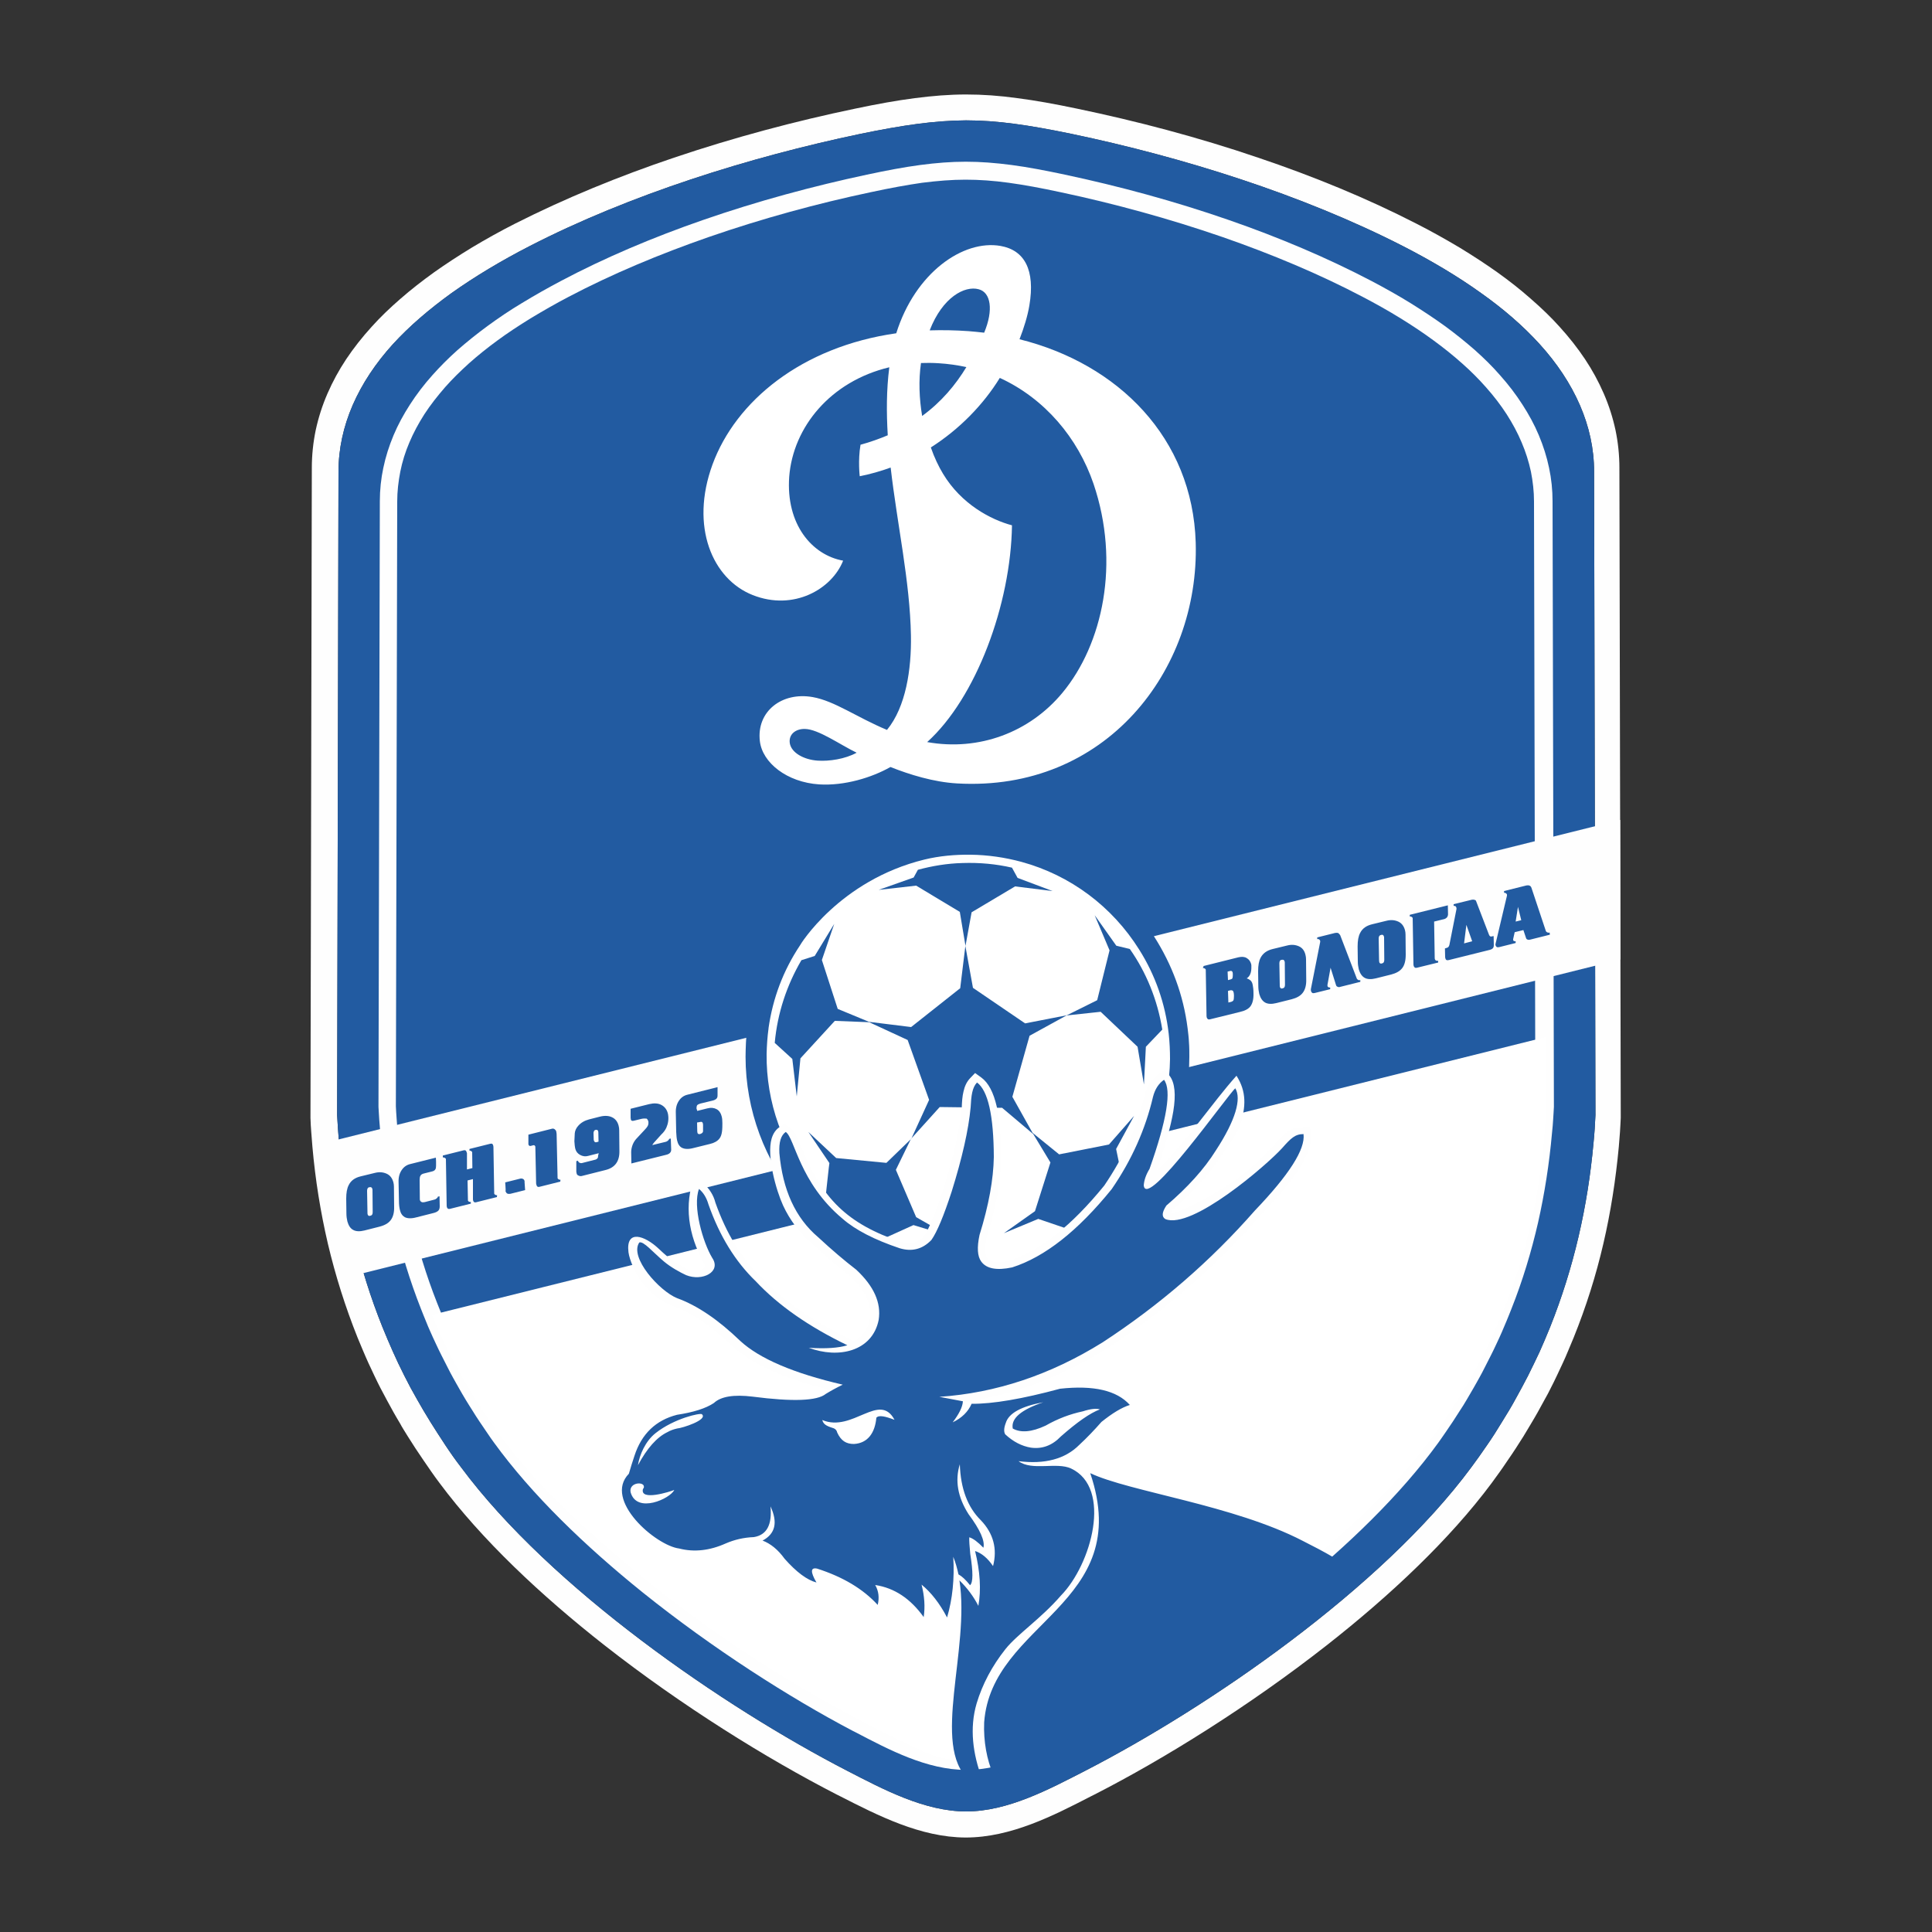
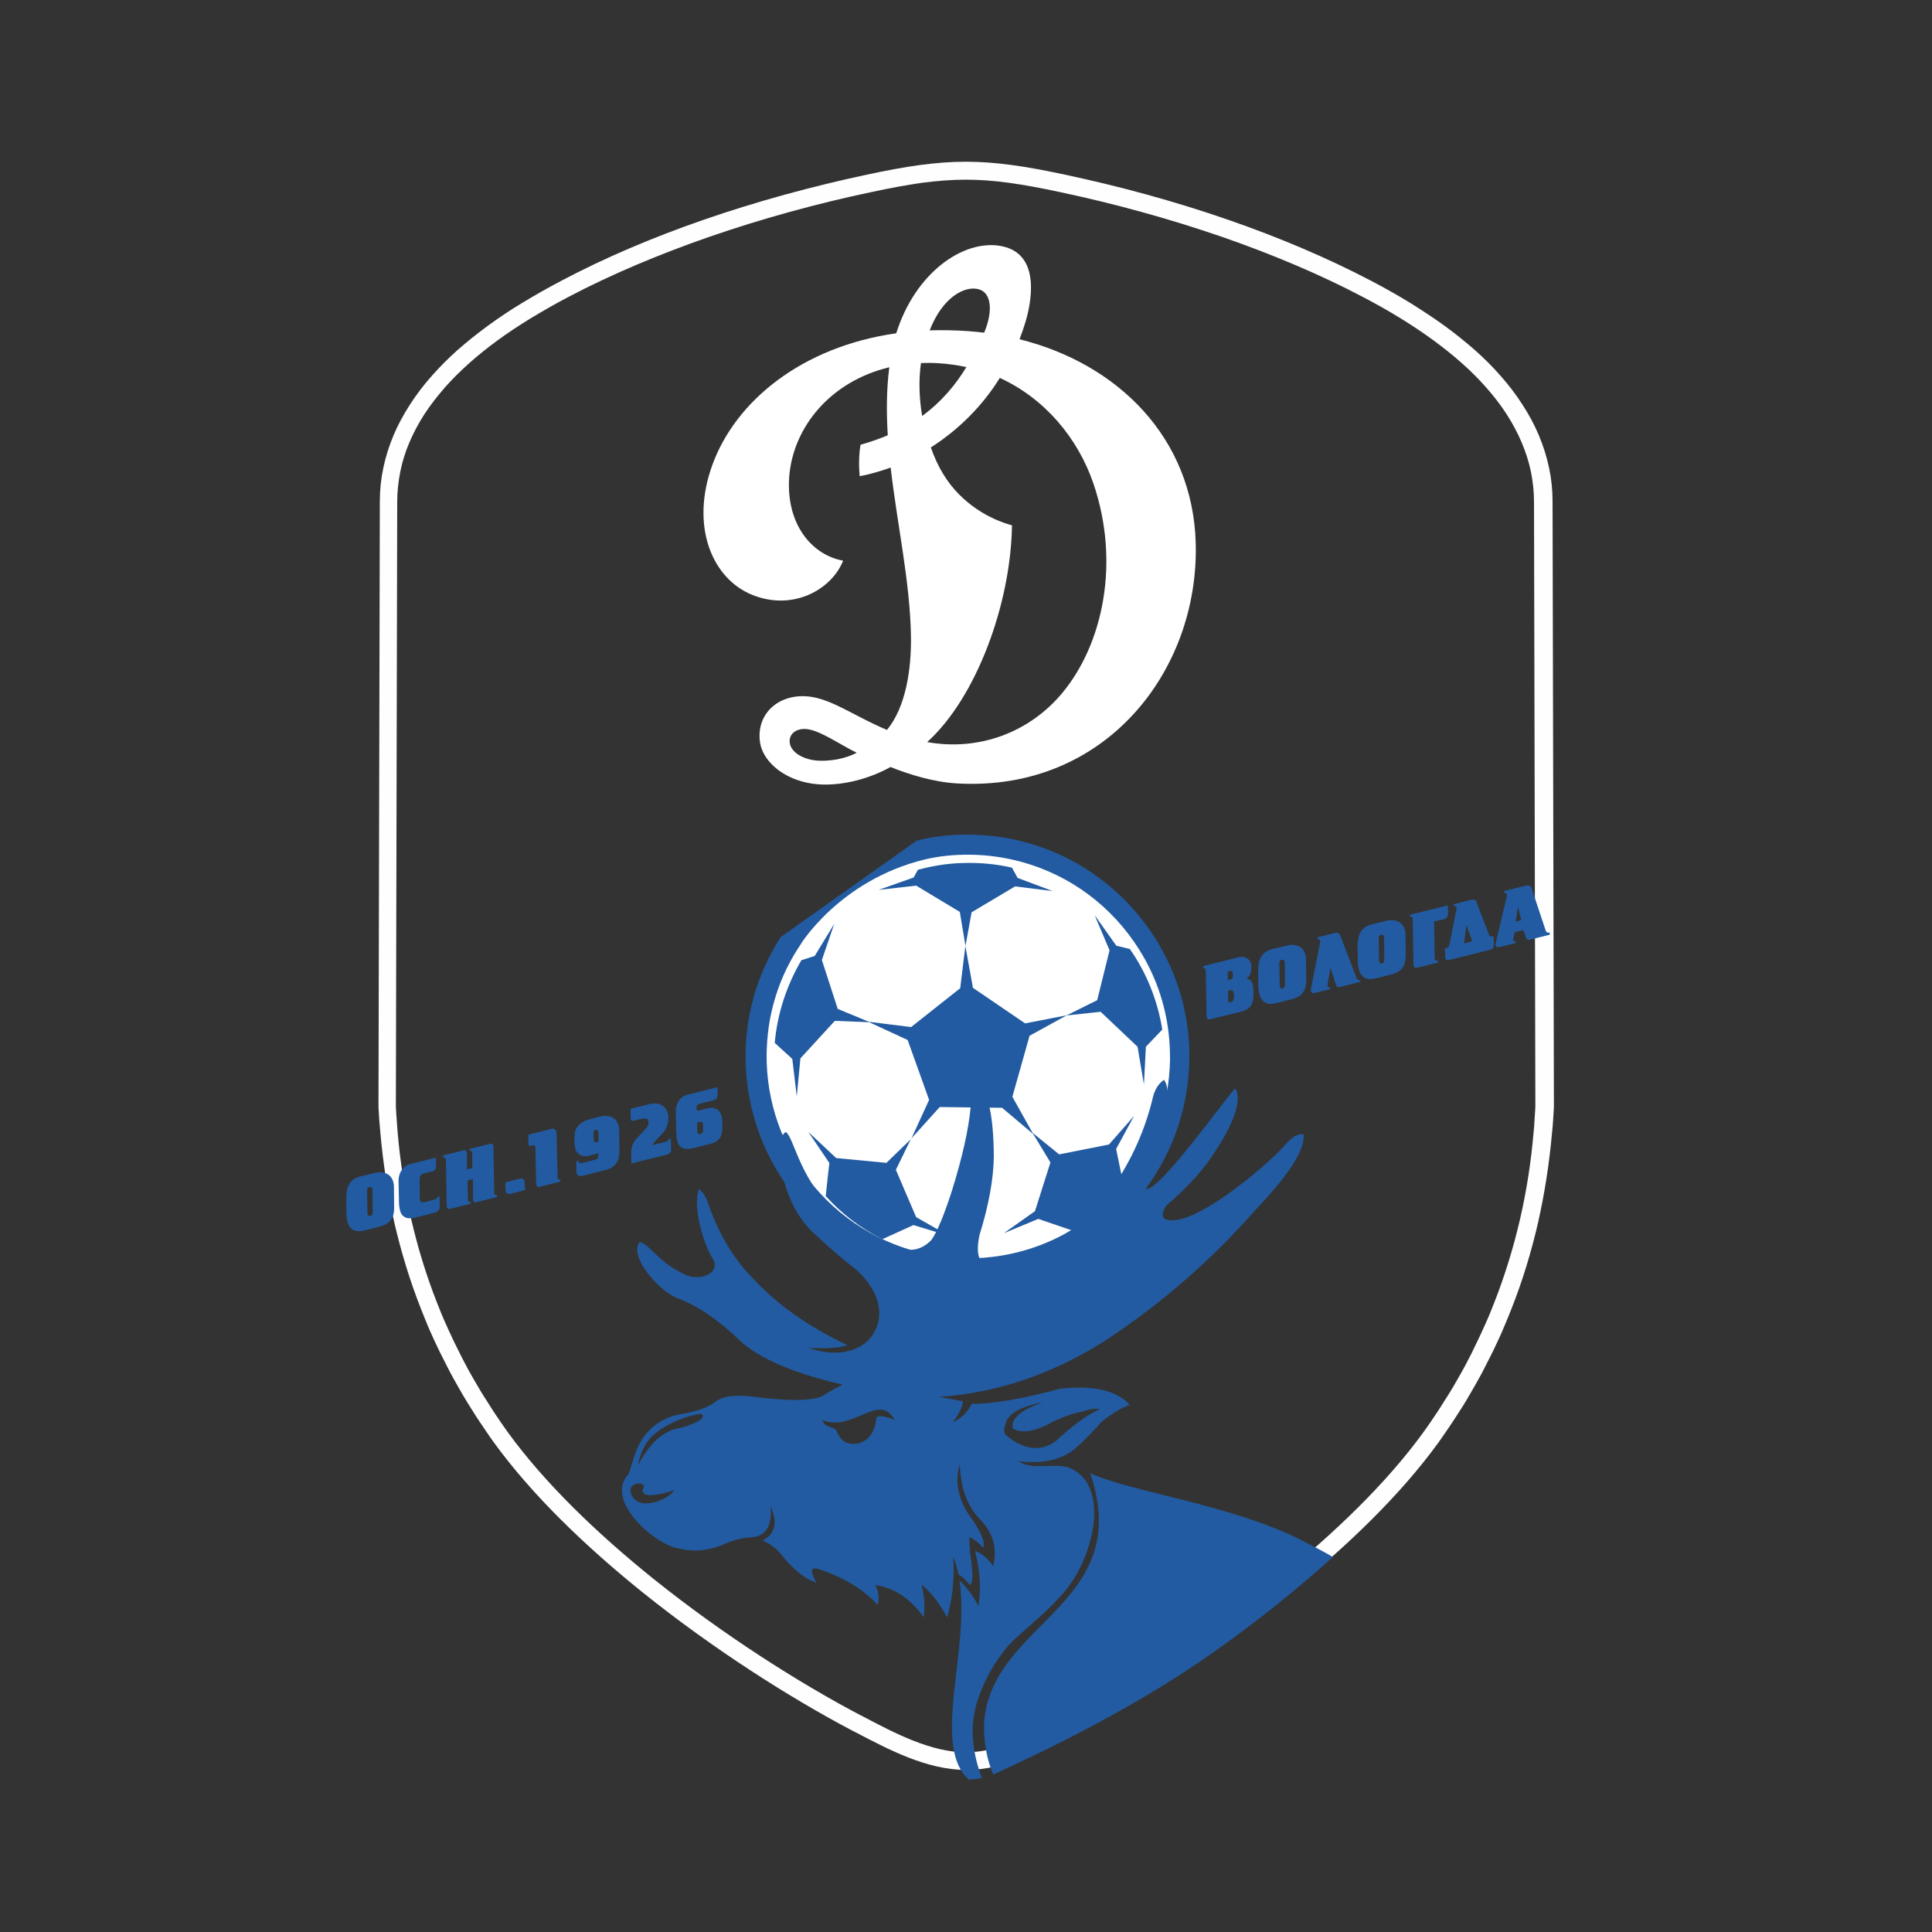
<svg xmlns="http://www.w3.org/2000/svg" version="1.1" id="Слой_1" x="0px" y="0px" viewBox="0 0 1000 1000" style="enable-background:new 0 0 1000 1000;" xml:space="preserve">
  <rect x="0" y="0" width="1000" height="1000" fill="#333333" stroke="none" />
  <style type="text/css">
	.st0{fill:#FEFEFE;}
	.st1{fill:#225BA1;}
	.st2{fill-rule:evenodd;clip-rule:evenodd;fill:#FFFFFF;}
	.st3{fill-rule:evenodd;clip-rule:evenodd;fill:#FEFEFE;}
	.st4{fill:#FFFFFF;}
	.st5{fill-rule:evenodd;clip-rule:evenodd;fill:#225BA1;}
</style>
  <g id="Слой_x0020_1">
    <g id="_2321368726112">
-       <path class="st0" d="M445.3,69.3C388,81.3,326,100.7,274.1,127.4c-14.6,7.5-28.3,15.7-40.4,24.3c-11.5,8.3-21.8,17.1-30.3,26.4    c-8.9,9.8-16,20.4-20.9,31.7c-4.7,10.9-7.3,22.4-7.3,34.4l-0.7,333c0.2,4.6,0.6,9.4,1,14.4c3,32.9,10.1,64.6,22.5,95.4    c1.8,4.4,3.6,8.7,5.4,12.7c1.8,4.1,3.8,8.2,5.9,12.4c2.1,4.2,4.3,8.3,6.5,12.1c2.1,3.7,4.4,7.7,7.1,12c2.4,3.9,5,7.8,7.6,11.8    c2.7,4.1,5.4,7.9,8.1,11.4c46.6,62.8,136.1,124.2,199.8,157.1c18.8,9.7,40.2,21.1,61.7,21.1c21.5,0,42.8-11.4,61.7-21.1    c63.7-32.8,153.3-94.2,199.8-157.1c2.6-3.5,5.3-7.3,8.1-11.4c2.7-3.9,5.2-7.8,7.6-11.8c2.7-4.3,5.1-8.3,7.1-12    c2.2-3.9,4.3-7.9,6.5-12.1c2.1-4.2,4.1-8.4,6-12.4c1.8-4,3.6-8.3,5.4-12.7c12.3-30.8,19.5-62.4,22.5-95.4c0.5-5,0.8-9.8,1-14.4    l-0.7-333c0-12.1-2.6-23.5-7.3-34.4c-4.9-11.3-12-21.9-20.9-31.7c-8.5-9.4-18.7-18.2-30.3-26.4c-12.1-8.7-25.8-16.8-40.4-24.3    C674,100.7,612,81.3,554.7,69.3c-22.3-4.6-38.5-7-54.7-7C483.9,62.4,467.6,64.7,445.3,69.3L445.3,69.3z M348.9,81.6    c31.1-10.5,63.1-19,93.9-25.4c11.4-2.4,21.4-4.2,30.7-5.4c9.3-1.2,17.9-1.9,26.5-1.9c8.6,0,17.2,0.6,26.6,1.9    c9.3,1.2,19.3,3,30.7,5.4c30.8,6.4,62.8,14.8,93.9,25.4c28.5,9.6,56.3,21,81.8,34.1c7.9,4,15.3,8.2,22.4,12.4    c6.9,4.2,13.5,8.5,19.7,12.9c6,4.3,11.9,8.9,17.4,13.8c5.3,4.6,10.2,9.3,14.7,14.3c5,5.5,9.4,11.1,13.2,16.8    c3.8,5.7,7,11.6,9.7,17.8c2.7,6.2,4.7,12.5,6.1,19c1.3,6.3,2,12.8,2,19.5l0.7,336.4c-0.1,2.8-0.3,5.2-0.4,7.3    c-0.1,1.7-0.3,4.2-0.6,7.6c-1.6,17.1-4.2,33.9-8,50.2c-3.8,16.4-8.9,32.6-15.4,48.7h0c-1,2.3-1.9,4.6-2.8,6.7v0    c-1,2.4-1.9,4.5-2.8,6.4c-0.7,1.5-1.7,3.7-3,6.4c-1.2,2.6-2.3,4.7-3.2,6.5c-0.9,1.8-2,4-3.4,6.4l0,0c-1,1.9-2.1,3.9-3.4,6.2    c-1,1.8-2.2,3.8-3.5,6c-0.9,1.5-2.2,3.7-3.9,6.5c-1.4,2.2-2.7,4.2-3.9,6.1c-1.1,1.7-2.5,3.8-4.1,6.1c-1.8,2.7-3.2,4.7-4.2,6.1    c-1.2,1.7-2.6,3.6-4.2,5.8c-21.8,29.3-52.4,58.1-85.4,84c-40.2,31.5-84.1,58.8-120.1,77.2l-1.8,0.9c-19.6,10.1-41.6,21.4-65,21.4    c-23.4-0.1-45.4-11.4-65-21.4l-1.8-0.9c-36-18.5-79.9-45.7-120.1-77.2c-33-25.9-63.6-54.7-85.4-84c-1.6-2.1-3-4.1-4.2-5.8    c-1-1.4-2.3-3.4-4.2-6.1c-1.6-2.3-2.9-4.4-4.1-6.1c-1.2-1.9-2.5-3.9-3.9-6.1c-1.7-2.8-3.1-4.9-3.9-6.5c-1.3-2.2-2.5-4.2-3.5-6    c-1.2-2.2-2.4-4.3-3.4-6.2l0,0c-1.3-2.5-2.4-4.6-3.4-6.4c-0.9-1.8-2-3.9-3.2-6.5c-1.3-2.8-2.3-4.9-3-6.4c-0.9-1.9-1.8-4.1-2.8-6.4    v0c-0.9-2.1-1.8-4.4-2.8-6.7h0c-6.4-16-11.5-32.2-15.4-48.7c-3.8-16.3-6.5-33.1-8-50.2c-0.3-3.4-0.5-5.9-0.6-7.6    c-0.2-2.1-0.3-4.5-0.4-7.3l0.7-336.4c0-6.7,0.7-13.2,2-19.5c1.4-6.5,3.4-12.8,6.1-19c2.7-6.2,5.9-12.1,9.7-17.8    c3.8-5.7,8.2-11.3,13.2-16.8c4.5-5,9.4-9.7,14.7-14.3c5.6-4.9,11.4-9.4,17.5-13.8c6.2-4.4,12.8-8.7,19.7-12.9    c7-4.2,14.5-8.4,22.4-12.4C292.6,102.6,320.4,91.2,348.9,81.6L348.9,81.6z" />
-       <path class="st1" d="M445.3,69.3C388,81.3,326,100.7,274.1,127.4c-14.6,7.5-28.3,15.7-40.4,24.3c-11.5,8.3-21.8,17.1-30.3,26.4    c-8.9,9.8-16,20.4-20.9,31.7c-4.7,10.9-7.3,22.4-7.3,34.4l-0.7,333c0.2,4.6,0.6,9.4,1,14.4c3,32.9,10.1,64.6,22.5,95.4    c1.8,4.4,3.6,8.7,5.4,12.7c1.8,4.1,3.8,8.2,5.9,12.4c2.1,4.2,4.3,8.3,6.5,12.1c2.1,3.7,4.4,7.7,7.1,12c2.4,3.9,5,7.8,7.6,11.8    c2.7,4.1,5.4,7.9,8.1,11.4c46.6,62.8,136.1,124.2,199.8,157.1c18.8,9.7,40.2,21.1,61.7,21.1c21.5,0,42.8-11.4,61.7-21.1    c63.7-32.8,153.3-94.2,199.8-157.1c2.6-3.5,5.3-7.3,8.1-11.4c2.7-3.9,5.2-7.8,7.6-11.8c2.7-4.3,5.1-8.3,7.1-12    c2.2-3.9,4.3-7.9,6.5-12.1c2.1-4.2,4.1-8.4,6-12.4c1.8-4,3.6-8.3,5.4-12.7c12.3-30.8,19.5-62.4,22.5-95.4c0.5-5,0.8-9.8,1-14.4    l-0.7-333c0-12.1-2.6-23.5-7.3-34.4c-4.9-11.3-12-21.9-20.9-31.7c-8.5-9.3-18.7-18.2-30.3-26.4c-12.1-8.7-25.8-16.8-40.4-24.3    C674,100.7,612,81.3,554.7,69.3c-22.3-4.6-38.5-7-54.7-7C483.9,62.4,467.6,64.7,445.3,69.3L445.3,69.3z" />
      <path class="st2" d="M549.9,358.6c-17,20.5-43.2,30.3-70,25.5c25.3-22.8,43.3-71.3,43.9-112.2c-10.9-2.9-26.2-10.9-35.7-26.7    c-2.3-3.8-4.5-8.4-6.3-13.6c14.9-9.5,27.2-22.2,35.7-36c23.3,10.7,40.4,31.1,48.5,54.8C579.9,291.4,570.8,333.4,549.9,358.6    L549.9,358.6z M423.2,393.7L423.2,393.7c-7.2-0.5-13.6-4.1-14.4-9c-0.7-4.6,3-7.5,7.8-7.4c7,0.1,18.1,8.1,26.8,12.3    C437.4,392.9,429.2,394.1,423.2,393.7z M476.7,187.9L476.7,187.9c2.9-0.1,5.9-0.1,9,0.1c5,0.3,9.9,1,14.5,2    c-5.6,9.2-12.9,18-22.9,25.3C475.8,206.4,475.4,196.9,476.7,187.9z M506.5,149.7L506.5,149.7c6.4,1.6,7.8,10.8,2.9,22.5    c-2.7-0.3-5.4-0.6-8.1-0.8c-6.9-0.5-13.6-0.6-20.1-0.4C487.9,153.7,499.4,147.8,506.5,149.7z M618.9,280.9L618.9,280.9    c-1.6-54.3-40.2-92.6-91.2-105.3c2.3-5.9,4.2-12.1,5.1-17.5c3.1-18.4-2.5-28.6-14.9-30.8c-19.4-3.4-44.2,13.9-54,45.2    c-49.1,7-83.1,35.2-95.1,67.9c-11.8,32.2,0,59.4,20.8,67.6c21.2,8.4,41-3.1,46.8-17.8c-16.1-2.9-29.7-18.8-27.9-43.5    c2-25.6,21.3-49.3,51.8-56.6c-1.5,11.7-1.5,23.4-0.8,35.2c-4.3,1.8-9,3.5-14.1,4.9c-1.4,8.2-0.4,16.3-0.4,16.3    c5.5-1.1,10.8-2.6,16-4.5c3.4,29.5,10,58.9,10.5,87c0.3,17.3-2.6,36.9-12.4,48.8c-15.8-6.6-27.1-15-38.5-17    c-16-2.8-29.1,7.5-27.3,22.8c1.3,11.2,14,21.3,30.7,22.4c13.1,0.8,27.2-3.5,36.9-9c9.8,3.9,22.3,7.8,34.5,8.5    C572.2,409.9,620.8,347.1,618.9,280.9L618.9,280.9z" />
      <path class="st0" d="M450.6,99.5c-27.5,5.8-56.1,13.6-83.8,23.2c-25.3,8.8-50,19.1-72.6,31c-6.7,3.5-13.3,7.3-19.6,11.1    c-6,3.7-11.8,7.5-17.1,11.4c-5.2,3.8-10.2,7.8-14.9,12c-4.4,4-8.5,8-12.2,12.2c-4,4.6-7.7,9.3-10.8,14.1c-3,4.7-5.6,9.5-7.7,14.5    c-2.1,4.9-3.7,10-4.7,15.1c-1,5.1-1.6,10.2-1.6,15.5l-0.7,313c0.1,1.9,0.2,4.1,0.4,6.5c0.2,2.7,0.4,5,0.5,6.8    c1.3,15.2,3.6,30.2,7,45c3.4,14.7,7.8,29.2,13.4,43.4c0.8,2,1.6,4,2.4,6c0.8,1.9,1.6,3.8,2.5,5.7c1,2.2,1.8,4.1,2.6,5.7    c0.8,1.7,1.7,3.7,2.8,5.8c1.1,2.1,2,4.1,2.9,5.8c0.8,1.6,1.8,3.4,2.9,5.5c1,1.7,2,3.5,3,5.3c1.3,2.2,2.4,4.1,3.4,5.8    c1.1,1.8,2.2,3.6,3.4,5.4h0c1.3,2,2.4,3.8,3.5,5.5c1.3,2,2.6,3.8,3.7,5.5c1.1,1.5,2.3,3.3,3.6,5.1l0,0c19,26.2,46,52.2,75.2,75.7    c35.9,28.8,75,53.7,107.1,70.6l1.6,0.8c16.5,8.7,35,18.4,53,18.5c18,0,36.5-9.8,53-18.5l1.6-0.8c32-16.9,71.2-41.8,107.1-70.6    c29.2-23.5,56.2-49.5,75.2-75.7l0,0c1.3-1.8,2.5-3.5,3.6-5.1c1.1-1.6,2.4-3.5,3.7-5.5c1.1-1.7,2.3-3.5,3.5-5.5h0    c1.2-1.8,2.3-3.6,3.4-5.4c1-1.7,2.2-3.6,3.4-5.8c1-1.8,2.1-3.6,3-5.3c1.1-2,2.1-3.9,2.9-5.5c0.9-1.7,1.9-3.6,2.9-5.8    c1-2.1,2-4.1,2.8-5.8c0.7-1.6,1.6-3.5,2.6-5.7c0.9-1.9,1.7-3.9,2.5-5.7c0.8-2,1.6-4,2.4-6c5.6-14.3,10-28.7,13.4-43.4    c3.4-14.8,5.7-29.7,7-45c0.2-1.9,0.4-4.2,0.5-6.8c0.2-2.4,0.3-4.6,0.4-6.5l-0.7-313c0-5.3-0.6-10.4-1.6-15.5    c-1.1-5.1-2.7-10.2-4.8-15.1c-2.1-5-4.7-9.8-7.7-14.5c-3.1-4.8-6.7-9.5-10.8-14.1c-3.7-4.2-7.8-8.3-12.2-12.2    c-4.7-4.2-9.7-8.2-14.9-12c-5.3-3.9-11-7.7-17-11.4c-6.3-3.9-12.9-7.6-19.6-11.1c-22.6-11.9-47.3-22.2-72.6-31    c-27.8-9.6-56.4-17.4-83.8-23.2c-10.2-2.2-18.9-3.8-26.9-4.9c-8-1.1-15.2-1.6-22.4-1.6c-7.2,0-14.4,0.6-22.4,1.6    C469.6,95.7,460.8,97.3,450.6,99.5L450.6,99.5z M363.8,113.9c28.2-9.8,57.2-17.6,84.9-23.5c10.3-2.2,19.3-3.9,27.6-5    c8.3-1.1,16-1.7,23.6-1.7c7.7,0,15.3,0.6,23.7,1.7c8.3,1.1,17.3,2.8,27.6,5c27.8,5.9,56.7,13.7,84.9,23.5    c25.7,8.9,50.8,19.5,73.9,31.6c7,3.7,13.8,7.5,20.1,11.4c6.1,3.8,12,7.7,17.7,11.8c5.6,4.1,10.8,8.3,15.6,12.5    c4.7,4.2,9.1,8.5,13,13c4.3,4.8,8.2,9.9,11.6,15.2c3.3,5.1,6.2,10.4,8.5,15.9c2.3,5.5,4.1,11.1,5.3,16.9    c1.2,5.6,1.8,11.4,1.8,17.3l0.7,313.4c-0.1,2.4-0.3,4.7-0.4,6.7c-0.1,1.8-0.3,4.2-0.6,7c-1.4,15.7-3.8,31.1-7.2,46.2    c-3.5,15.2-8,30.1-13.8,44.7c-0.8,2.1-1.7,4.2-2.5,6.2c-0.9,2.1-1.7,4.1-2.5,5.9c-0.7,1.6-1.6,3.6-2.7,5.9c-1,2.2-2,4.2-2.9,6    c-0.9,1.8-1.9,3.8-3,5.9c-1.1,2.2-2.1,4.1-3,5.7c-0.9,1.7-2,3.5-3.1,5.5c-0.9,1.6-2.1,3.6-3.5,6c-1.1,1.9-2.3,3.8-3.5,5.6l0,0    c-1.1,1.7-2.3,3.6-3.6,5.6c-1.2,1.8-2.5,3.7-3.8,5.6c-1.4,2-2.6,3.8-3.7,5.3h0c-19.5,26.9-47.1,53.6-76.9,77.5    c-36.4,29.2-76.1,54.5-108.6,71.6l-1.6,0.8c-17.4,9.2-37,19.5-57.3,19.5c-20.3,0-39.9-10.4-57.3-19.5l-1.6-0.8    c-32.5-17.1-72.2-42.4-108.6-71.6c-29.8-24-57.4-50.6-76.9-77.5h0c-1.1-1.5-2.3-3.2-3.7-5.3c-1.3-1.9-2.6-3.8-3.8-5.6    c-1.3-2-2.6-3.9-3.6-5.6l0,0c-1.2-1.8-2.3-3.7-3.5-5.6c-1.4-2.4-2.6-4.3-3.5-6c-1.1-2-2.2-3.8-3.1-5.5c-0.9-1.6-1.9-3.5-3-5.7    c-1.1-2.1-2.1-4.1-3-5.9c-0.9-1.8-1.9-3.8-2.9-6c-1.1-2.3-2-4.3-2.7-5.9c-0.8-1.8-1.7-3.8-2.5-5.9c-0.8-2-1.7-4.1-2.5-6.2    c-5.8-14.7-10.3-29.6-13.8-44.7c-3.4-15.1-5.8-30.5-7.2-46.2c-0.3-2.8-0.4-5.1-0.6-7c-0.1-2.1-0.3-4.3-0.4-6.7l0.7-313.4    c0-5.9,0.6-11.7,1.8-17.3c1.2-5.8,3-11.4,5.3-16.9c2.3-5.5,5.2-10.8,8.5-15.9c3.4-5.3,7.3-10.4,11.6-15.2c4-4.5,8.3-8.8,13-13    c4.8-4.2,10-8.4,15.6-12.5c5.6-4.1,11.5-8.1,17.7-11.8c6.4-3.9,13.1-7.7,20.1-11.4C313,133.4,338.1,122.8,363.8,113.9L363.8,113.9    z" />
-       <polygon class="st3" points="162.3,593 838.6,424.4 838.7,496.6 175.1,662.2   " />
      <path class="st1" d="M186.6,608.9l7.4-1.8c2.3-0.6,4.3-0.4,6.1,0.4c1.8,0.8,2.9,2.3,3.5,4.4c0.2,0.8,0.3,1.5,0.3,2.3l0.1,10.4    c0.1,3.1-0.6,5.5-1.9,7.1c-1.2,1.5-3,2.5-5.6,3.2l-7.9,2c-2.4,0.6-4.4,0.5-5.8-0.3c-1.5-0.8-2.4-2.3-3-4.4    c-0.3-1.3-0.5-2.6-0.5-4.1l-0.1-7.7c0-3,0.4-5.3,1.3-7C181.6,611.1,183.7,609.6,186.6,608.9z M190,616.3l0.2,11.3    c0,0.4,0,0.7,0.1,1c0.2,0.6,0.6,0.9,1.3,0.7c0.5-0.1,0.8-0.3,1-0.6c0.2-0.3,0.3-0.7,0.3-1.3l-0.1-11.5c0-0.3-0.1-0.5-0.1-0.6    c-0.2-0.7-0.7-1-1.4-0.8C190.5,614.5,190,615.2,190,616.3L190,616.3z M219.9,622.2l5-1.3c0.4-0.1,0.8-0.3,1.1-0.6    c0.4-0.3,0.6-0.6,0.6-0.9l0.9-0.2l0.1,5.2c0,0.9-0.2,1.6-0.6,2.1c-0.5,0.6-1.5,1.1-2.8,1.4l-8.7,2.2c-2.6,0.7-4.6,0.6-6-0.1    c-1.2-0.7-2.1-1.9-2.5-3.7c-0.3-1.2-0.5-2.7-0.5-4.5l-0.2-9.9c-0.1-2.6,0.5-4.7,1.7-6.4c1.1-1.6,2.6-2.6,4.4-3l13.2-3.3    c0,0.5,0.1,1.2,0.1,2.1c0,0.9,0,1.6,0,2.1c0,0.8-0.1,1.5-0.4,1.9c-0.3,0.5-0.9,0.9-1.9,1.1l-4,1c-0.9,0.2-1.5,0.6-1.8,1.2    c-0.3,0.5-0.4,1.3-0.4,2.2l0.1,9.7c0,0.3,0,0.6,0.1,0.8C217.8,622.2,218.6,622.5,219.9,622.2z M244.8,610.3L242,611l0.2,10.1    l0,0.3c0.1,0.3,0.3,0.5,0.6,0.6c0.3,0.1,0.6,0.2,0.9,0.1l0,0.9l-10.8,2.7c-0.8,0.2-1.4-0.1-1.6-0.9c0-0.1-0.1-0.4-0.1-0.7    l-0.4-24.1c0-0.3-0.2-0.5-0.6-0.7c-0.4-0.2-0.7-0.3-1-0.2l0-1l10.8-2.7c0.8-0.2,1.3,0.1,1.5,0.9c0,0.1,0.1,0.3,0.2,0.6l0,8.4    l2.8-0.7l-0.1-8.1c0-0.3-0.2-0.5-0.5-0.7c-0.3-0.2-0.6-0.3-0.9-0.2l0-0.9l10.8-2.7c0.4-0.1,0.8-0.1,1,0.1c0.3,0.2,0.4,0.5,0.5,0.9    l0.1,0.6l0.4,24.1c0,0.3,0.2,0.5,0.5,0.7c0.4,0.2,0.7,0.3,1,0.2l-0.1,1l-10.8,2.7c-0.8,0.2-1.3-0.1-1.5-0.9c0-0.1-0.1-0.3-0.1-0.6    L244.8,610.3L244.8,610.3z M261.5,612l7.6-1.9c0.6-0.2,1.1-0.1,1.6,0.1c0.4,0.2,0.7,0.6,0.8,1.1c0,0.1,0.1,0.3,0,0.4l0.3,4.3    l-7.6,1.9c-0.6,0.1-1.1,0.1-1.6-0.1c-0.4-0.2-0.7-0.6-0.9-1.1c0-0.2-0.1-0.3,0-0.4C261.8,616.3,261.5,612,261.5,612z M277.5,612.6    l-0.4-18.7l0-0.4c-0.2-0.6-0.6-0.9-1.2-0.7l-1.1,0.3c-0.7,0.2-1.1-0.1-1.3-0.8l0-0.4l0-4.6l12.3-3.1c0.4-0.1,0.9,0,1.3,0.3    c0.4,0.3,0.7,0.7,0.8,1.1c0.1,0.3,0.1,0.8,0.2,1.3l0.5,22.8c0,0.3,0.2,0.5,0.5,0.7c0.4,0.2,0.7,0.3,1,0.2l-0.1,1l-10.8,2.7    c-0.8,0.2-1.3-0.1-1.5-0.9C277.6,613.2,277.6,613,277.5,612.6L277.5,612.6z M309.9,596.9l-5.5,1.4c-1.4,0.4-2.8,0.2-4.1-0.5    c-1.3-0.7-2.1-1.7-2.5-3.1c-0.3-1.2-0.4-2.5-0.5-4c0-0.7,0.1-2.1,0.2-4.1c0.1-1.3,0.7-2.7,1.8-3.9c1.4-1.6,3.3-2.7,5.6-3.3    l5.5-1.4c2.7-0.7,4.9-0.5,6.6,0.4c1.6,0.8,2.7,2.3,3.2,4.3c0.2,0.8,0.3,1.5,0.3,2.3l0.1,10.8c0.1,5.3-2.3,8.6-7.2,9.8l-12.3,3.1    c-0.5,0.1-1,0.1-1.6-0.2c-0.6-0.2-0.9-0.6-1-1c-0.1-0.4-0.2-0.8-0.2-1v-5.5l0.8-0.2c0.2,0.4,0.4,0.8,0.8,1s0.8,0.3,1.3,0.2    l6.7-1.7c0.6-0.1,1-0.4,1.3-0.7c0.3-0.3,0.4-0.8,0.4-1.5L309.9,596.9L309.9,596.9z M307.2,586.4l0.1,3.3c0,0.3,0,0.5,0.1,0.6    c0.2,0.8,0.7,1.1,1.4,0.9l1-0.3l-0.1-4.7c0-0.2,0-0.4-0.1-0.7c-0.2-0.6-0.6-0.8-1.2-0.7c-0.5,0.1-0.8,0.3-0.9,0.6    C307.3,585.7,307.2,586,307.2,586.4z M332.1,579.1l-4.1,1c-0.8,0.2-1.4,0-1.5-0.8l-0.1-0.8l0-4.6l9.6-2.4c2.5-0.6,4.6-0.5,6.3,0.4    c1.7,0.9,2.9,2.4,3.4,4.5l0.1,0.5c0.4,2.5,0,4.7-0.9,6.8c-0.6,1.3-1.5,2.5-2.6,3.5l-3.7,4.1c-0.3,0.4-0.7,0.8-1,1.4l7-1.7    c0.4-0.1,0.8-0.3,1.1-0.6c0.4-0.3,0.6-0.6,0.6-0.9l0.9-0.2l0.2,5.8c0,0.7-0.2,1.2-0.7,1.7c-0.4,0.4-1,0.7-1.8,0.9l-18.1,4.5    l-0.1-5.9c0-1.3,0.3-2.6,0.8-3.9c0.5-1.2,1.1-2.1,1.8-2.9l4.2-4.5c0.9-0.9,1.4-1.6,1.7-2.1c0.4-0.7,0.5-1.5,0.4-2.4    c-0.2-0.7-0.5-1.2-0.9-1.5C334,578.9,333.1,578.9,332.1,579.1L332.1,579.1z M360.9,575l5.2-1.3c1.9-0.5,3.5-0.3,4.8,0.4    c1.3,0.7,2.2,2,2.6,3.6c0.3,1,0.4,2.2,0.4,3.6c0,1.4,0,2.9-0.2,4.4c-0.2,1.5-0.6,2.7-1.3,3.6c-1,1.3-2.7,2.3-4.9,2.8l-8.5,2.1    c-2.6,0.7-4.6,0.6-6-0.1c-1.2-0.6-2.1-1.9-2.5-3.7c-0.3-1.2-0.4-2.7-0.5-4.5l-0.2-9.9c-0.1-2.6,0.5-4.7,1.7-6.4    c1.1-1.6,2.6-2.6,4.4-3l15.5-3.9l0,4.3c0,0.8-0.2,1.4-0.7,1.8c-0.5,0.4-1.1,0.7-2,0.9l-6.2,1.5c-0.7,0.2-1.3,0.5-1.6,0.8    c-0.3,0.4-0.4,1-0.4,1.7L360.9,575L360.9,575z M360.8,581l0.1,4.6l0.1,0.7c0.1,0.6,0.6,0.8,1.3,0.7c1-0.3,1.6-0.8,1.6-1.5l0-3.1    c0-0.3,0-0.6-0.1-0.9c-0.1-0.4-0.2-0.6-0.4-0.7c-0.3-0.2-0.7-0.2-1.4,0L360.8,581L360.8,581z" />
      <path class="st1" d="M623,500l18-4.5c1.7-0.4,3.2-0.3,4.3,0.4c1.2,0.7,1.9,1.7,2.3,3.1c0,0.2,0.1,0.4,0.1,0.7c0,0.3,0,0.5,0,0.6    c0.1,3-0.7,5-2.4,6.1c0.9,0.3,1.5,0.7,2,1.1c0.5,0.5,0.9,1.2,1.1,2.3c0.2,1,0.4,2.4,0.4,4.3c0.1,3.1-0.5,5.3-1.6,6.8    c-1,1.3-2.8,2.3-5.5,2.9l-15.4,3.8c-0.4,0.1-0.8,0.1-1.1-0.1c-0.3-0.2-0.5-0.5-0.6-0.9c0-0.1-0.1-0.4-0.1-0.6l-0.4-24    c0-0.3-0.2-0.5-0.5-0.7c-0.3-0.2-0.6-0.3-1-0.2L623,500L623,500z M635.8,518.9l1.3-0.3c0.7-0.2,1.1-0.5,1.3-0.8    c0.2-0.4,0.3-1.2,0.3-2.4c0-0.8-0.1-1.4-0.2-1.8c-0.2-0.9-0.8-1.2-1.8-1l-1.1,0.3L635.8,518.9L635.8,518.9z M635.6,507.3l1.5-0.4    c0.4-0.1,0.7-0.3,0.8-0.6c0.1-0.3,0.2-0.8,0.2-1.5c0-0.7,0-1.2-0.1-1.5c-0.2-0.7-0.6-0.9-1.4-0.7l-1.2,0.3L635.6,507.3    L635.6,507.3z M658.8,491.2l7.4-1.8c2.3-0.6,4.3-0.4,6.1,0.4c1.8,0.8,2.9,2.3,3.4,4.4c0.2,0.8,0.3,1.5,0.3,2.3l0.1,10.4    c0.1,3.1-0.6,5.5-1.9,7.1c-1.2,1.5-3,2.5-5.6,3.2l-8,2c-2.4,0.6-4.4,0.5-5.8-0.3s-2.4-2.3-3-4.4c-0.3-1.3-0.5-2.6-0.5-4.1    l-0.1-7.7c0-3,0.4-5.3,1.3-7C653.7,493.4,655.8,491.9,658.8,491.2L658.8,491.2z M662.2,498.6l0.2,11.3c0,0.4,0,0.7,0.1,1    c0.2,0.6,0.6,0.9,1.3,0.7c0.5-0.1,0.8-0.3,1-0.6c0.2-0.3,0.3-0.7,0.3-1.3l-0.1-11.5c0-0.3-0.1-0.5-0.1-0.6c-0.2-0.7-0.7-1-1.4-0.8    C662.6,496.8,662.2,497.5,662.2,498.6L662.2,498.6z M693.7,484.1l8.5,22.2c0.1,0.4,0.4,0.7,0.8,0.9c0.3,0.2,0.7,0.2,1.1,0.1l0,0.9    l-10.8,2.7c-0.3,0.1-0.7,0-1.1-0.2c-0.4-0.2-0.6-0.5-0.7-0.9l-2.8-8.9l-1.6,8.8c0,0.2,0,0.4,0,0.7c0.1,0.3,0.3,0.5,0.5,0.6    c0.3,0.1,0.6,0.2,0.9,0.1l0,0.9l-8.1,2c-0.5,0.1-0.9,0.1-1.2-0.1c-0.3-0.2-0.5-0.5-0.6-0.9c-0.1-0.3-0.1-0.5-0.1-0.7    c0-0.1,0-0.2,0-0.3l4.8-24.3c0-0.3,0.1-0.6,0-0.8c-0.1-0.3-0.3-0.5-0.6-0.7c-0.3-0.2-0.6-0.2-0.9-0.1l0-0.9l9.2-2.3    c0.6-0.1,1.1-0.1,1.6,0C693.2,483.4,693.5,483.7,693.7,484.1L693.7,484.1z M710.2,478.4l7.4-1.8c2.3-0.6,4.3-0.4,6.1,0.4    s2.9,2.3,3.5,4.4c0.2,0.8,0.3,1.5,0.3,2.3l0.1,10.4c0,3.1-0.6,5.5-1.9,7.1c-1.2,1.5-3,2.5-5.6,3.2l-8,2c-2.4,0.6-4.4,0.5-5.8-0.3    c-1.4-0.8-2.4-2.3-3-4.4c-0.3-1.3-0.5-2.6-0.5-4.1l-0.1-7.7c0-3,0.4-5.3,1.3-7C705.2,480.5,707.3,479.1,710.2,478.4L710.2,478.4z     M713.6,485.7l0.2,11.3c0,0.4,0.1,0.7,0.1,1c0.2,0.6,0.6,0.9,1.3,0.7c0.5-0.1,0.8-0.3,1-0.6c0.2-0.3,0.3-0.7,0.3-1.3l-0.1-11.5    c0-0.3,0-0.5-0.1-0.6c-0.2-0.8-0.7-1-1.4-0.8C714.1,484,713.6,484.6,713.6,485.7L713.6,485.7z M742.3,477l0.3,18.6    c0,0.3,0,0.6,0.1,0.9c0.1,0.3,0.3,0.6,0.7,0.7c0.4,0.2,0.7,0.2,1,0.1l0,0.9l-11,2.7c-0.4,0.1-0.8,0.1-1.1-0.1    c-0.3-0.2-0.5-0.5-0.6-0.9c0-0.1-0.1-0.4-0.1-0.6l-0.4-24c0-0.3-0.2-0.5-0.5-0.7s-0.6-0.3-1-0.2l0-0.9l19.7-4.9l0.1,4.6    c0,0.6-0.2,1.1-0.5,1.6c-0.4,0.4-0.8,0.7-1.4,0.9L742.3,477L742.3,477z M764.1,466.6l6.6,17.2c0.3,0.8,0.8,1.1,1.4,0.9l1-0.2    l0.1,4.7c0,0.8-0.2,1.4-0.7,1.8c-0.4,0.3-1,0.6-2,0.8l-20.5,5.1c-1.1,0.3-1.7,0-1.9-0.9l-0.1-0.6l-0.1-4.5l1-0.3    c0.4-0.1,0.7-0.3,0.9-0.6c0.2-0.3,0.3-0.6,0.4-0.9l3.7-18.7l-0.1-0.7c-0.1-0.3-0.3-0.5-0.5-0.7c-0.3-0.1-0.6-0.2-0.9-0.1l0-0.9    l9.4-2.3c0.5-0.1,1-0.1,1.5,0.1C763.6,465.8,764,466.1,764.1,466.6L764.1,466.6z M762,487.2l-3-8.5l-1.2,9.6L762,487.2L762,487.2z     M802.2,483.8l-10,2.5c-0.7,0.2-1.2,0.2-1.6,0c-0.4-0.1-0.7-0.5-0.8-1l-1.3-3.9l-4.5,1.1l-0.8,3.6c0,0.1,0,0.1,0,0.2    c0,0,0,0.2,0,0.3c0.1,0.2,0.2,0.4,0.5,0.5c0.3,0.1,0.5,0.1,0.8,0.1l0,0.9l-8.4,2.1c-1.1,0.3-1.7,0-2-0.9c-0.1-0.2-0.1-0.5,0-0.8    l5.9-24.9c0-0.2,0-0.4,0-0.6c-0.1-0.3-0.3-0.5-0.6-0.7c-0.3-0.2-0.6-0.2-0.9-0.2l0-0.9l11.6-2.9c0.6-0.1,1.1-0.1,1.6,0.1    s0.8,0.6,1,1.2l7.4,22.2c0.1,0.3,0.3,0.6,0.8,0.8c0.4,0.2,0.8,0.2,1.2,0.1L802.2,483.8L802.2,483.8z M785.7,469.4l-1.2,7.6    l2.9-0.7L785.7,469.4L785.7,469.4z" />
-       <path class="st1" d="M474.5,435.1c4.3-1.1,8.7-1.9,13.1-2.4c4.4-0.5,8.9-0.7,13.2-0.7c4.8,0,9.7,0.3,14.6,0.9    c4.8,0.6,9.6,1.5,14.3,2.8c14,3.6,27,9.8,38.4,18.1c11.5,8.3,21.4,18.8,29.3,31c4.6,7.2,8.4,14.8,11.3,22.7    c2.9,7.9,4.9,16.1,6,24.7c0.3,2.5,0.6,4.9,0.7,7.3c0.2,2.5,0.2,5,0.2,7.4c0,13.5-2.4,26.8-6.9,39.3c-4.6,12.5-11.3,24.2-20,34.5v0    c-4.4,5.2-9.2,10.1-14.4,14.4c-5.2,4.3-10.8,8.2-16.7,11.6l-1.7,1h0c-8.2,4.5-17,8-26.1,10.4c-9.4,2.5-19.2,3.7-29,3.7    c-9.5,0-19-1.2-28.2-3.5c-9.2-2.3-18-5.8-26.4-10.3c-6.2-3.3-12-7.2-17.4-11.5c-5.4-4.3-10.4-9.2-15-14.5c-9-10.4-16-22.3-20.7-35    c-4.7-12.7-7.2-26.2-7.2-40c0-2.4,0.1-4.8,0.2-7.3c0.1-2.4,0.4-4.8,0.7-7.2l0-0.2c1.1-8.5,3.1-16.7,6-24.6    c2.9-7.9,6.7-15.5,11.3-22.7C405.5,482.7,427.5,447.2,474.5,435.1L474.5,435.1z" />
-       <path class="st4" d="M223.5,680.6c6.1,14.7,13.3,28.8,21.8,42.4c21.7,34.9,44.6,57.2,75.9,83.9c31.6,26.9,65.8,50.8,101.8,71.4    c18.2,10.4,37.1,20.1,56.9,29.2l0.3,0.1c2.9,1.2,6.3,2.1,9.3,2.7h0c5.6,1,16.2,1,21.8,0h0c3.1-0.5,6.5-1.5,9.3-2.7l0.3-0.1    c57.3-26.4,110.7-59.7,158.7-100.6c31.3-26.7,54.3-48.9,75.9-83.9c9-14.5,16.6-29.5,22.9-45.1c6.3-15.7,11.3-31.9,14.9-48.8    c3.6-16.8,5.9-34.2,6.8-52.3l-0.1-40L223.5,680.6L223.5,680.6z" />
+       <path class="st1" d="M474.5,435.1c4.3-1.1,8.7-1.9,13.1-2.4c4.4-0.5,8.9-0.7,13.2-0.7c4.8,0,9.7,0.3,14.6,0.9    c4.8,0.6,9.6,1.5,14.3,2.8c14,3.6,27,9.8,38.4,18.1c11.5,8.3,21.4,18.8,29.3,31c4.6,7.2,8.4,14.8,11.3,22.7    c2.9,7.9,4.9,16.1,6,24.7c0.3,2.5,0.6,4.9,0.7,7.3c0.2,2.5,0.2,5,0.2,7.4c0,13.5-2.4,26.8-6.9,39.3c-4.6,12.5-11.3,24.2-20,34.5v0    c-4.4,5.2-9.2,10.1-14.4,14.4c-5.2,4.3-10.8,8.2-16.7,11.6l-1.7,1h0c-8.2,4.5-17,8-26.1,10.4c-9.4,2.5-19.2,3.7-29,3.7    c-9.5,0-19-1.2-28.2-3.5c-9.2-2.3-18-5.8-26.4-10.3c-6.2-3.3-12-7.2-17.4-11.5c-5.4-4.3-10.4-9.2-15-14.5c-9-10.4-16-22.3-20.7-35    c-4.7-12.7-7.2-26.2-7.2-40c0-2.4,0.1-4.8,0.2-7.3c0.1-2.4,0.4-4.8,0.7-7.2l0-0.2c1.1-8.5,3.1-16.7,6-24.6    c2.9-7.9,6.7-15.5,11.3-22.7L474.5,435.1z" />
      <g>
        <path class="st4" d="M478.5,444.9c7.8-1.9,15.9-2.6,23.9-2.5c8.9,0.1,17.8,1.4,26.3,3.7c25.3,6.9,47,23.1,61,45.5     c8.3,13.2,13.4,27.8,15.2,43.3c0.5,4.4,0.7,8.9,0.7,13.3c-0.3,24.5-9.3,48.2-25.3,66.8c-8.1,9.5-17.8,17.3-28.6,23.3l-0.7,0.4h0     c-15.6,8.5-33.2,12.8-51.1,12.6c-17.3-0.2-34.5-4.8-49.5-13.2c-11.1-6.2-20.9-14.3-29.1-24.1c-16.1-19.2-24.8-43.5-24.5-68.5     c0.1-4.4,0.4-8.9,1-13.2l0-0.2c2.2-15.4,7.6-29.8,16.3-42.8C413.9,489.4,434.3,455.7,478.5,444.9z" />
        <path class="st1" d="M544.8,461.2l-19.4-2.4l-22.5,13.4l-3.2,17.6l3.9,21.5l27,18.4l21.6-4.2l-19.3,10.6l-8.9,31.6l10.8,19.3     l-16.1-13.6l-32.3-0.4l0,0l-14.9,16.5l-7.8,16l10.5,24.5l17,9.7l-18.4-5.6l-16.1,7.3c-11.1-5.6-21-13.1-29.3-22.3l0.4-3.9     l1.2-10.9l0.3-2.3l-10.9-16.1l14.4,13.5l26,2.5l12.9-12.5l9.2-20.1l-11.1-31l-19.9-9.2l-17.8-0.7l-17.8,19.4l-1.9,19.7l-2.3-19.4     l-9.1-8.3v0c1.4-15.5,6.3-30,13.8-42.8l6.9-2.2l10.1-16.6l-6.4,18.7l8.2,25.3l16.2,6.7l21.8,2.7l25.4-20.1l2.7-22.1l-2.9-17.4     l-22.6-13.6l-19.4,2.2l18.1-6.4l2.2-4c7.4-2,15.1-3.3,23.1-3.5c8.8-0.3,17.4,0.5,25.6,2.4l2.9,5.3L544.8,461.2L544.8,461.2z      M577.7,594.7l3.7,17.9c-7.4,9.6-16.4,17.8-26.7,24.2h0l-17.3-5.9l-17.8,7.4l16.1-11.4l8-25.2l-9.3-15.4l13.8,11.2l25.8-5.1     l13-14.8L577.7,594.7L577.7,594.7z M601.6,532.9l-8.5,8.9l-1,19.5l-3.3-19.5l-19.1-18.1l-17.7,1.9l15.9-7.9l6.4-25.8l-7.7-18.2     l11.2,15.8l7,1.7C593.3,503.3,599.1,517.5,601.6,532.9L601.6,532.9z" />
      </g>
-       <path class="st0" d="M359.5,608.9c3.2,2.6,6.4,4.7,8.5,8.2c1,1.6,1.8,3.4,2.3,5.4c2.8,7.9,6.1,15,10,21.4c3.9,6.4,8.4,12,13.5,17    l0.1,0.1c5.7,6.1,12.3,11.8,20,17.1c7.7,5.4,16.4,10.4,26.2,15.1l2,1c3-1.6,5.4-4.1,6.9-7.5c0.5-1.1,0.9-2.4,1.2-3.8    c0.6-3.7,0.1-7.4-1.6-11.1c-1.7-3.8-4.6-7.6-8.6-11.3c-3-2.3-6.2-4.9-9.6-7.8c-3.2-2.7-6.6-5.8-10.2-9.1    c-6.3-5.4-11.3-11.9-14.9-19.7c-3.5-7.6-8.6-25.4-5.9-34.6c0.8-2.7,2.2-4.7,4.2-6l2.5-1.7l2.5,1.7c2.6,1.7,4,5.3,6.1,10.3    c10.8,26.6,23.5,39.8,51.9,49.3c2.3,0.7,4.4,0.7,6.3,0.3c1.9-0.5,3.7-1.6,5.3-3.3c1.3-1.8,2.7-4.7,4.3-8.5    c1.8-4.2,3.6-9.3,5.6-15.4h0c2.7-8.6,4.9-16.4,6.5-23.6c1.6-7.1,2.7-13.4,3.2-19c0.1-3.2,0.3-6,0.9-8.4c0.6-2.8,1.7-5.1,3.4-6.9    l2.6-2.7l3.2,2.3c3.7,2.7,6.3,7.7,8,15c1.5,6.6,2.3,15.5,2.3,26.6l0,0c-0.1,11.7-2.6,25.4-7.5,41.1c-0.6,2.8-0.8,5.2-0.7,7.2    c0.2,2.8,1.1,4.9,4.4,5.5c2,0.4,4.7,0.2,8-0.5c15.9-5.2,32.3-18.2,49.2-39c5-7.4,9.3-14.9,12.7-22.6c3.5-7.7,6.1-15.7,8-23.8l0,0    c0.6-2.4,1.5-4.5,2.6-6.3c1.2-1.9,2.8-3.5,4.6-4.8l3.5-2.4l2.5,3.3c2.6,3.5,3.2,9.6,1.8,18.2c-1.3,7.8-4.2,18.1-8.7,30.9l1.2-1.2    c14.2-13.9,28-34.5,40.2-48.1c5.2,8.1,5,16.1,1.8,25.6c-1.9,5.6-4,7-9.3,15.2c-3.1,5-6.9,9.9-11.3,14.8    c-4.2,4.7-9.1,9.4-14.6,14.1c-0.3,0.5-0.6,0.9-0.7,1.3c1,0,2.3-0.3,4-0.8c7.6-2.4,26-13.4,31.1-17.3c6.3-4.8,12.6-10.8,19-17.7    c2.4-2.7,4.2-4.7,6.2-6.1c4.1-2.9,7.2-2.5,11.9-2.5l0.4,3.4c0.6,4.8-1.4,10.8-6.1,18.1c-4.3,6.8-11,15-20.1,24.4    c-11.5,13.2-23.9,25.5-37.1,36.9c-13.2,11.5-27.4,22.1-42.4,31.9l-0.1,0c-14.1,8.8-28.6,15.6-43.4,20.5c-14.9,4.8-30,7.7-45.5,8.6    l-0.1,0c-6.9,0.2-14.1-0.1-21.6-1.1c-7.4-0.9-15.2-2.4-23.4-4.5c-14.1-3.1-26-6.6-35.8-10.6c-10-4.1-17.8-8.8-23.4-13.9l-0.1,0    c-5.5-5.3-10.9-9.7-16.1-13.3l0,0c-5.2-3.5-10.2-6.1-15.1-7.9l-0.1,0c-4.6-1.9-8.7-4.5-12.1-7.9c-3.4-3.3-6.1-7.4-8.3-12.3    c-1.3-2.9-2.1-5.4-2.4-7.5c-1.5-12.1,8.4-8.7,15.6-1.9c1.5,1.4,3.1,2.9,4.8,4.3c1.4,1.2,3,2.3,4.7,3.3c2.1,1.3,4.2,2.4,5.7,3.1    c2,0.8,4.2,0.9,5.9,0.5c1-0.2,1.7-0.6,2.3-1.1c0.4-0.3,0.6-0.7,0.6-1c0.1-0.5-0.1-1.1-0.7-1.9l-0.1-0.2    C356.3,639.2,353.9,623.5,359.5,608.9L359.5,608.9z" />
      <path class="st5" d="M498.4,725.3l-12.2-2.3c29.4-2,57.5-11.4,84.5-28.2c29.7-19.4,55.9-42.1,78.8-68.2    c17.8-18.6,26.2-31.8,25.2-39.6c-4.4,0-6.6,2.2-11.1,7.3c-7.9,8.7-46.7,42.3-60.4,36.7c-2-1.2-1.8-3.5,0.5-7    c11-9.4,19.6-18.9,25.6-28.5c10.4-15.9,13.3-26.8,10.1-32.2c-3.7,3-46.2,63.5-47.4,50.2c0.2-2.6,1.1-5.4,3-8.5    c9-25.4,11.5-40.8,7.5-46.1c-2.8,1.9-4.7,4.9-5.7,8.8c-3.9,16.7-11,32.7-21.4,47.8c-17.5,21.6-34.6,35.1-51.5,40.5    c-8,1.7-13.3,0.7-16-3c-2-2.7-2.3-7.3-0.9-13.8c4.8-15.4,7.2-28.9,7.4-40.3c-0.1-21.5-3-34.4-8.7-38.6c-2.5,2.6-3,6.8-3.3,12.9    c-1.1,11.7-4.4,26.2-9.8,43.5c-4.1,12.6-7.6,21-10.5,25.1c-4.6,4.8-10.1,6.2-16.4,4.3c-13.1-4.4-23-9.5-29.6-15.3    c-22.4-18.7-24.7-41.7-29.4-44.9c-2.5,1.7-3.6,5.3-3.3,10.9c1.7,19.1,8.3,33.6,20.1,43.6c7,6.5,13.6,12.1,19.7,16.8    c9.1,8.5,13,17.1,11.6,26c-3.3,16.3-20.8,20.2-36.2,14.4c8.8,0.6,15.5,0.1,20-1.3c-19.9-9.6-35.7-20.6-47.4-33.1    c-10.7-10.3-18.8-23.6-24.5-39.8c-1-3.5-2.7-6.2-4.9-8c-3.4,8.9,2,27.6,6.8,35.6c5,7.3-5.1,12.4-13.5,9c-3-1.4-7.7-3.9-11.5-7.1    c-5.8-4.9-10.5-10.6-12.7-9.8c-5.3,7.7,10.4,25.1,19.5,28.8c10.5,3.8,21.4,11.2,32.8,22.2c9.9,9.1,27.5,16.7,53,22.6    c-3.3,1.6-6.2,3.2-8.8,4.8c-4.4,3.6-17,4.1-37.8,1.4c-9.8-1.2-16.5-0.1-20.1,3.3c-4.2,2.8-10.6,4.8-19.1,6.1    c-10.9,2.8-18.3,9.8-22,21.2c-1,3-2,6.1-2.9,9.3c-13.4,13.7,14,37.2,26,38.7c7.8,2,15.8,1.1,24.1-2.6c4.6-2,9.4-3.1,14.6-3.3    c6.7-1.1,9.5-6.4,8.6-15.9c3.9,8.3,2.5,14.2-4.1,17.7c4.2,1.6,8,4.7,11.4,9.4c6.1,6.9,11.6,11,16.5,12.3c-3.2-5.5-3.1-7.9,0.3-7.2    c13.4,4.3,23.8,10.5,31.4,18.8c0.9-3.8,0.5-7.2-1.3-10.3c10,1.5,18.3,7.1,25.1,16.6c0.8-5.3,0.4-10.9-1.1-16.8    c4.9,4,9.3,9.6,13.2,17c2.8-9.5,3.9-20,3.2-31.4c1.2,2.9,2,5.9,2.7,9.1c1.7,0.9,3.7,2.7,6,5.6c1.6-1.4,1.6-6.8,0.1-16.2    c-0.4-4.1-0.6-7-0.5-8.6c2,0.6,4.4,2.4,7.3,5.4c0.9-3.4-1.6-9.2-7.7-17.4c-5.6-8.8-7.1-17.4-4.5-25.8c0.4,12.5,4,22.2,10.9,29    c6.5,6.8,8.6,14.8,6.3,23.7c-2.8-4.1-5.9-6.7-9.3-7.8c2.6,10.6,3.2,20,1.7,28.4c-2.5-4.9-5.8-9.3-9.8-13.2    c5.6,35.7-14.7,85.6,4.8,103.1c2.1-0.1,4.2-0.3,5.8-0.6c0.3-0.1,0.6-0.1,1-0.2v0c-4.6-12.3-6.5-25.7-2.7-38.6    c3-10,8-19.4,14.9-28.1c6.1-7.7,18.4-15.8,28.7-27.7c15.9-16.2,26.7-55.7,5.3-65.8c-7.5-3.5-20.2,1.4-27.2-3.8    c13.6,1.7,24.1-1.1,31.4-8.4c4.1-3.8,7.9-7.8,11.5-11.9c5.6-4.5,10.5-7.5,14.7-8.8c-6.7-7.5-18.7-10.3-36.1-8.4    c-19.6,5.3-34.9,7.9-45.8,7.8c-1.8,4.1-5,7.3-9.8,9.6C496.3,732,498.2,728.4,498.4,725.3L498.4,725.3z M564.3,762.5    c23.2,68.4-51.1,76.8-54.9,129c-0.4,9.9,1.4,19.3,4.7,27c0.2-0.1,0.5-0.2,0.7-0.3c39.8-18.3,77.9-38.2,112.3-62.3    c21.8-15.3,43.2-32.3,62.8-50c-4.4-2.6-10.7-5.9-15.5-8.3C638.6,779,584.5,772.1,564.3,762.5L564.3,762.5z M350.4,739.4    c2.7-0.2,16.2-4.5,12.9-7.4c-0.7-0.8-14.3,2.1-24,9.8c-5.3,4.2-8.3,11.3-9.1,16.6c4.7-8.8,9.8-14.5,15.2-17.1    C347,740.4,348.3,739.9,350.4,739.4z M333.1,768.8c-1.3-2-7.6-1-6.7,3.6c3.2,11.3,20.5,3.3,22.6-1.2c-2.2,0.9-17.9,5.9-16.2-0.5    C333.4,770.1,333.4,769.4,333.1,768.8L333.1,768.8z M524.2,739.4c-1-5.2,4.3-9.7,15.8-13.6c-11.4,2.1-17.9,5.7-19.4,10.7    c-1,2.6-1.1,4.6-0.3,5.9c4.1,3.8,8.5,6.1,13.3,6.9c5.8,0.8,11-1.1,15.5-5.8c8.4-7.4,15.1-12.1,20.2-14c-1.8-0.6-4.8-0.3-8.8,1    c-6.6,1.4-13,3.8-19.3,7.4C533.9,741.3,528.3,741.7,524.2,739.4L524.2,739.4z M431,739.1c-3.5-1.1-4.8-2-5.4-4.1    c15.7,6.6,29.6-14.8,37.4-0.1c-4.7-1.8-8.1-2.6-9.4-1.1c-0.7,7.8-4.4,13.2-11.6,13.6c-4,0-6.7-1.6-8.7-6    C433.2,740.6,432.5,739.5,431,739.1L431,739.1z" />
    </g>
  </g>
</svg>